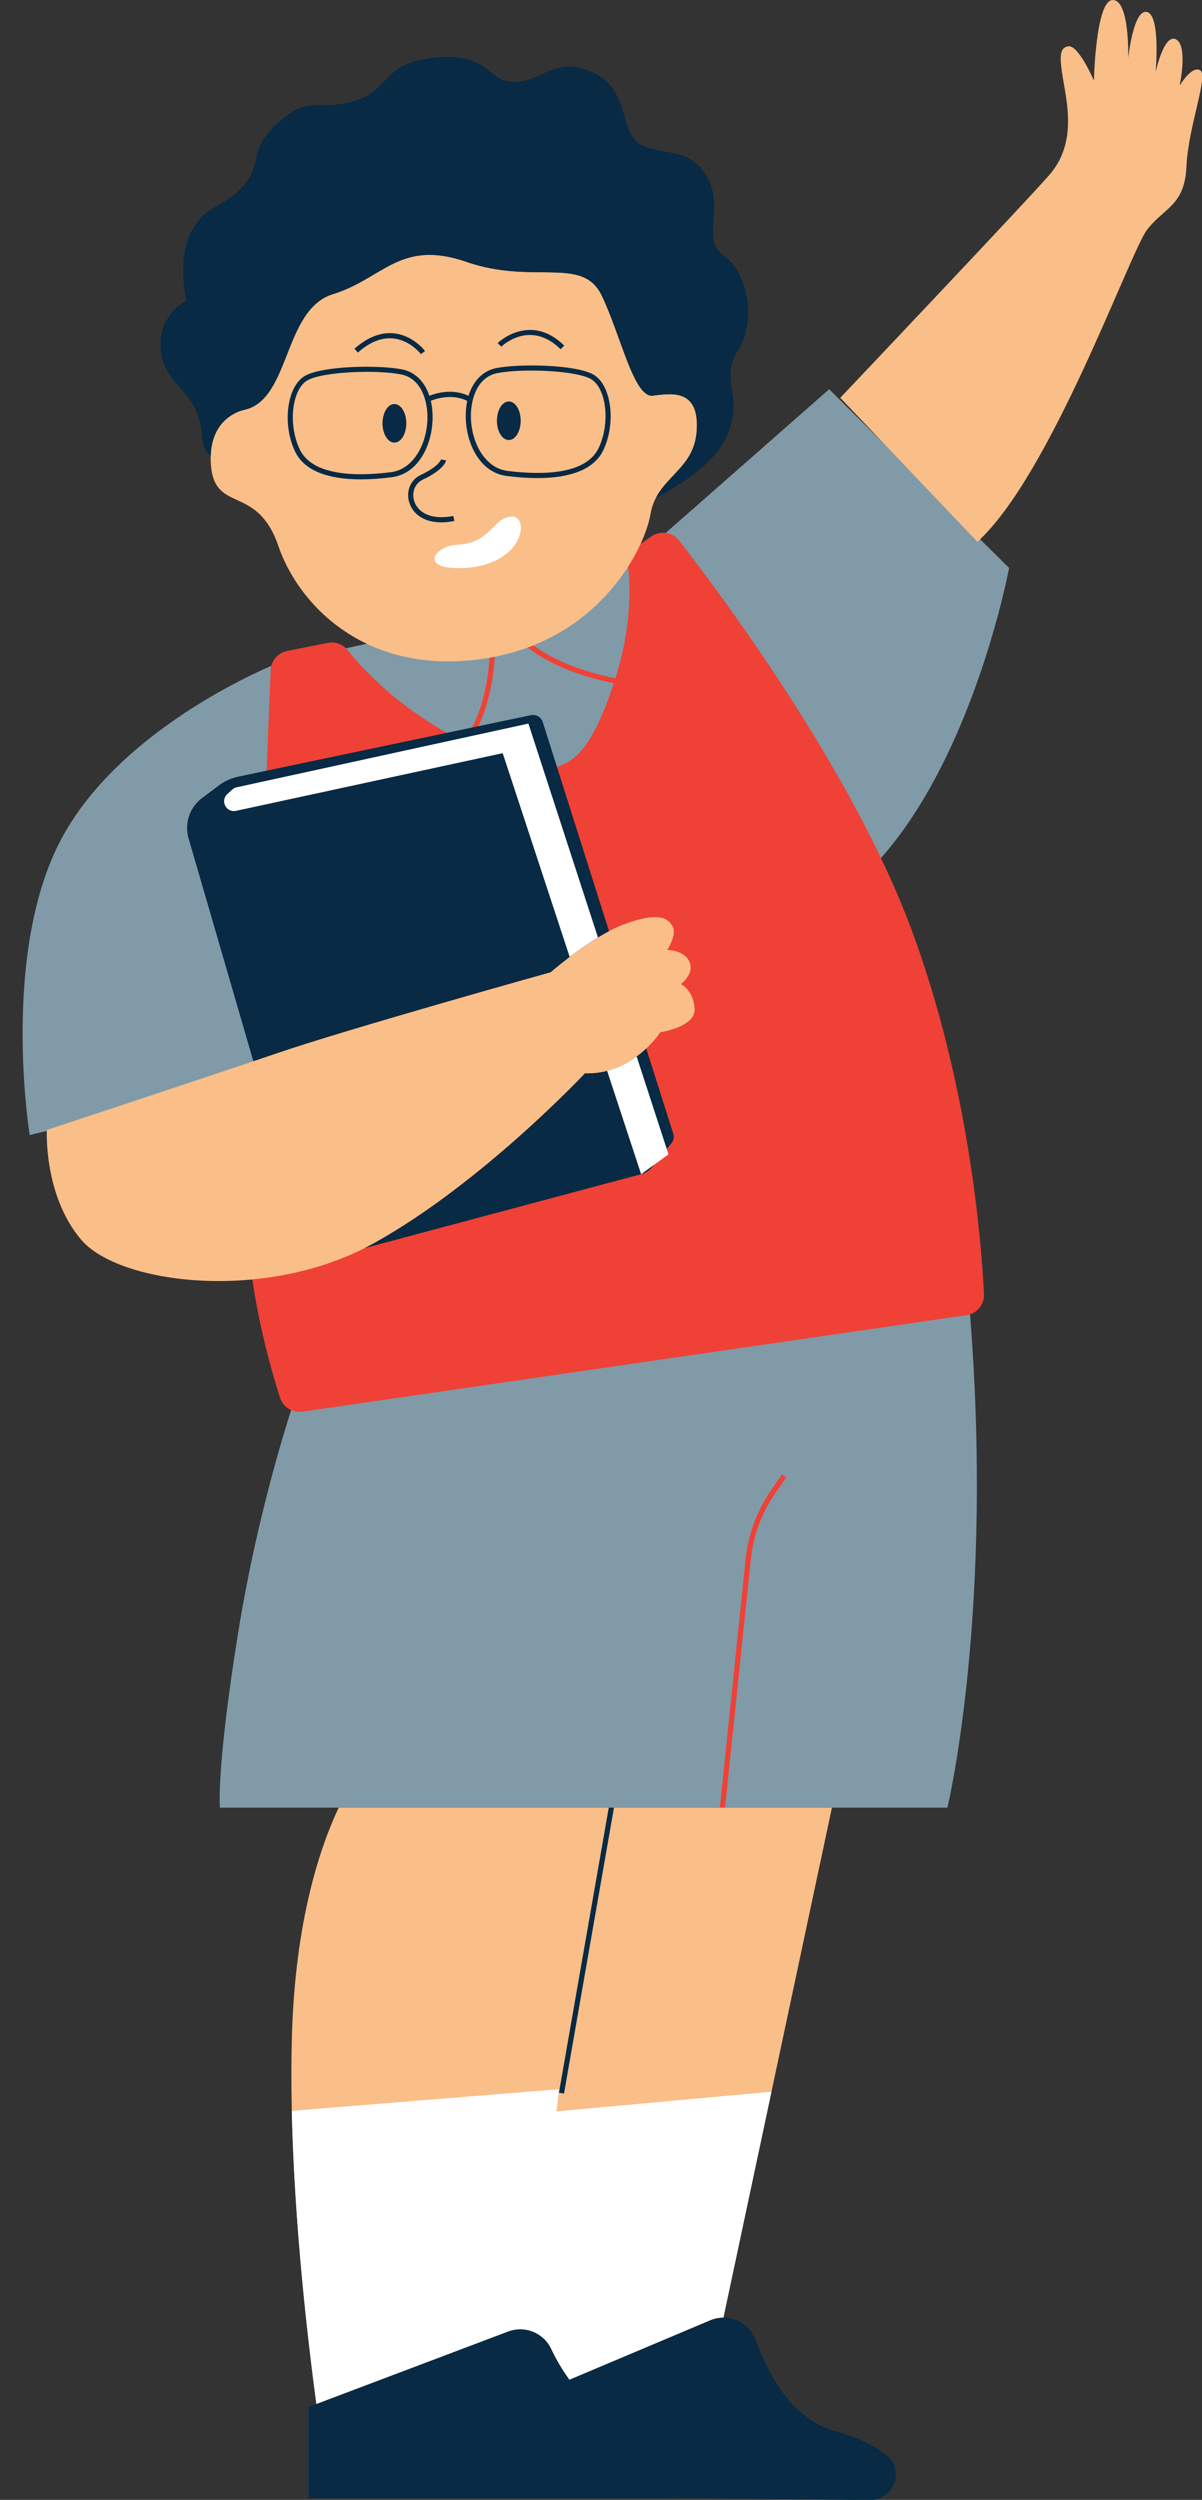
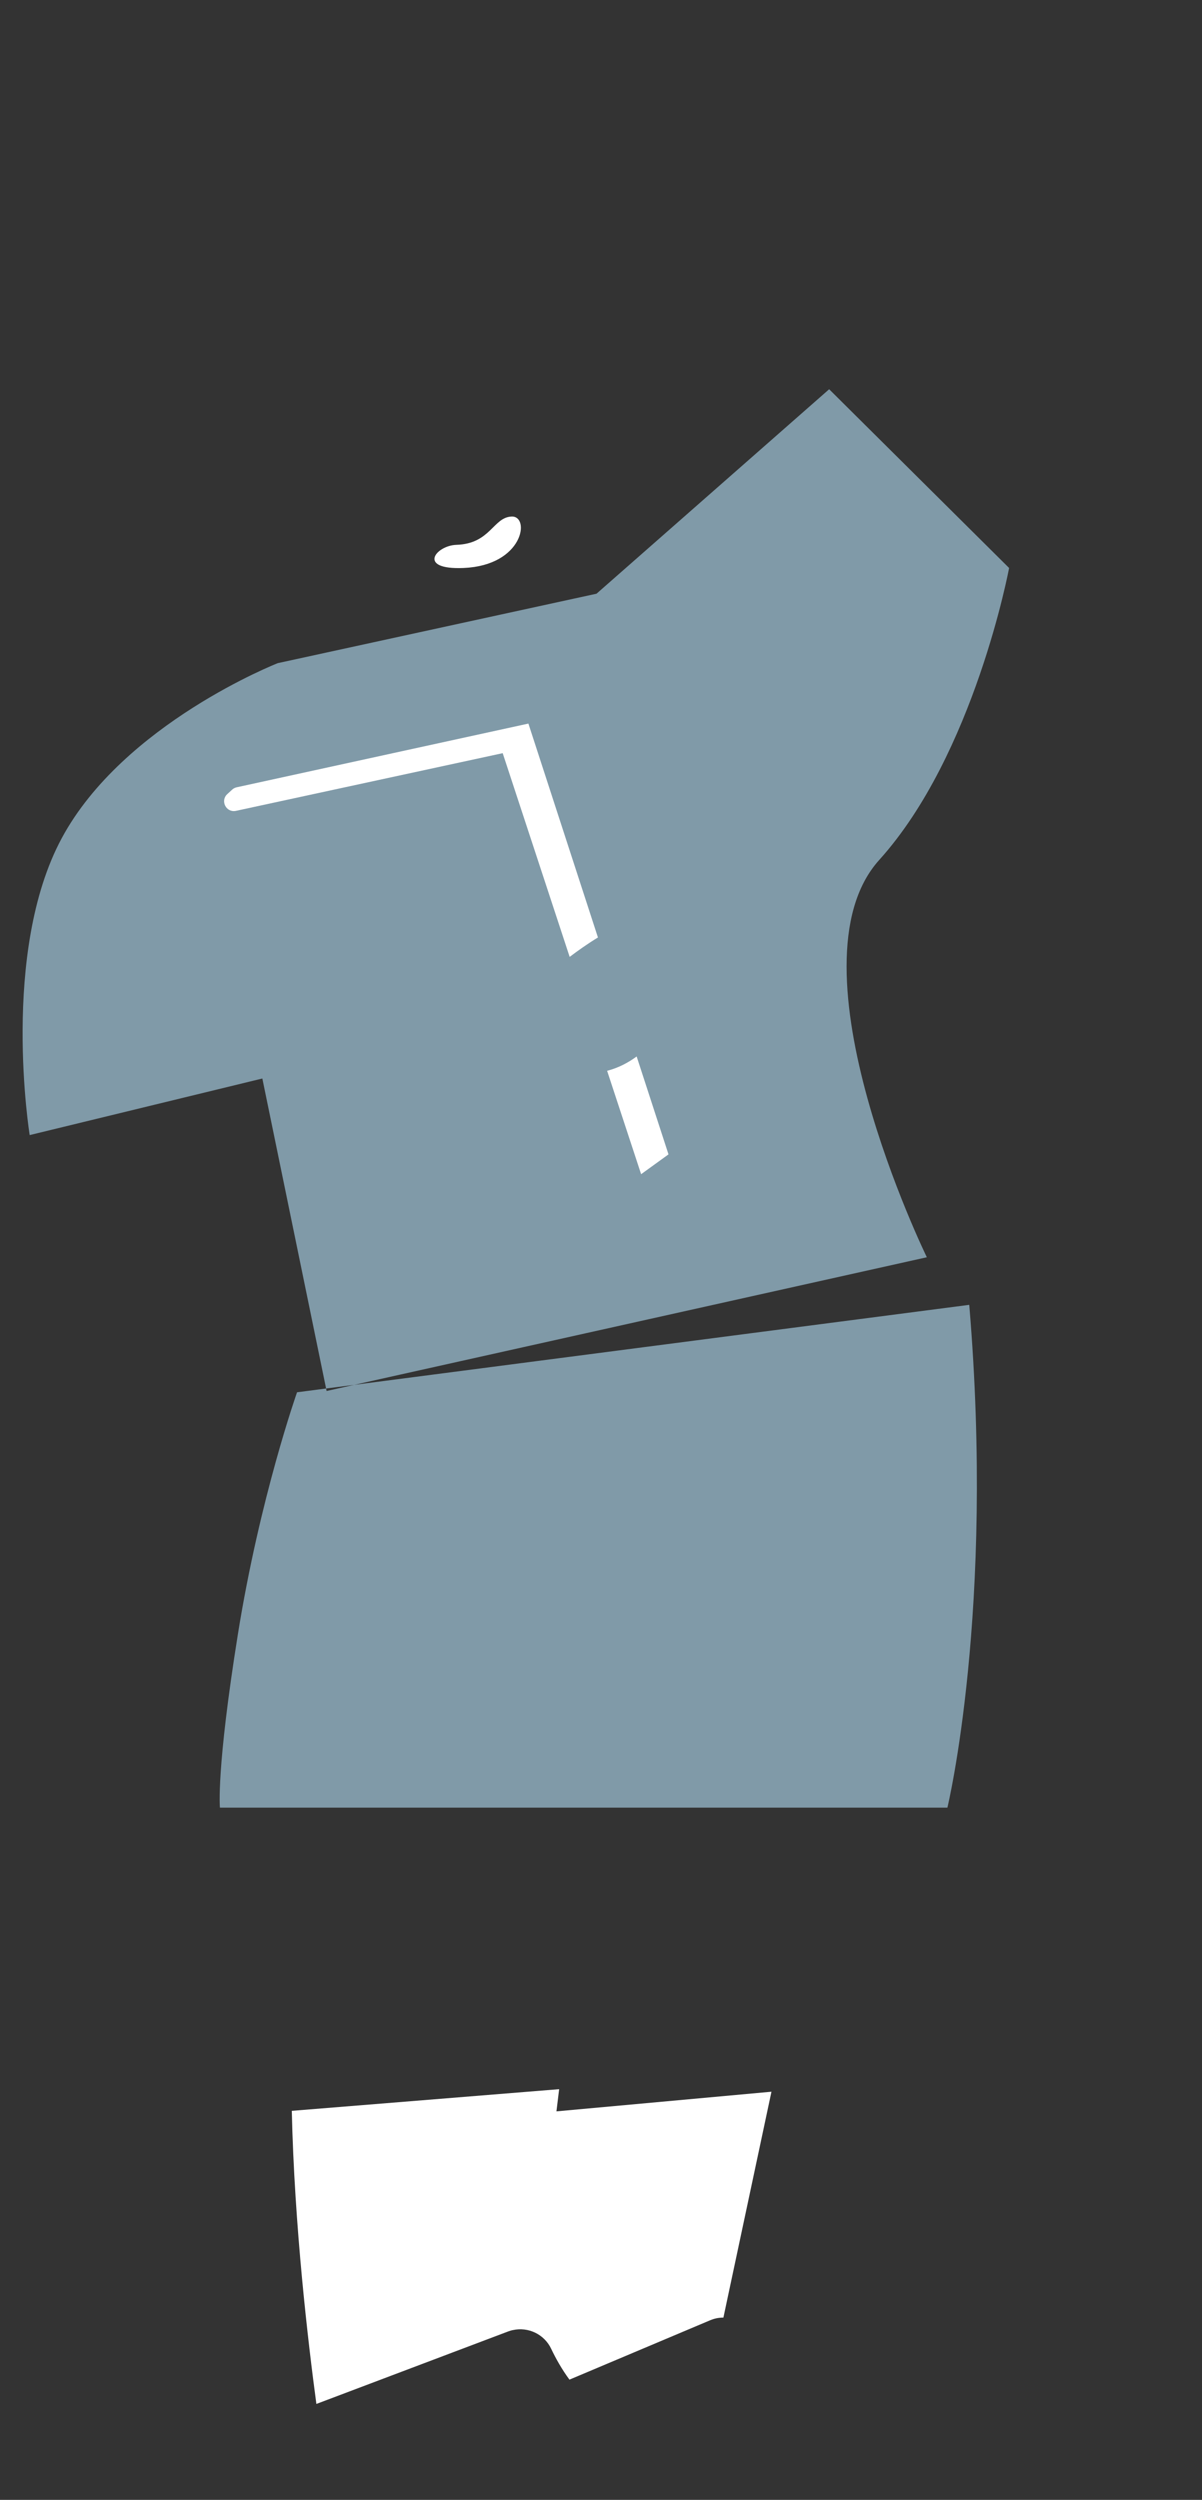
<svg xmlns="http://www.w3.org/2000/svg" fill="#000000" height="486" preserveAspectRatio="xMidYMid meet" version="1" viewBox="-4.4 0.0 233.8 486.0" width="233.8" zoomAndPan="magnify">
  <rect x="-4.4" y="0.0" width="233.8" height="486.0" fill="#333333" stroke="none" />
  <defs>
    <clipPath id="a">
-       <path d="M 4 0 L 229.449 0 L 229.449 476 L 4 476 Z M 4 0" />
-     </clipPath>
+       </clipPath>
    <clipPath id="b">
      <path d="M 26 11 L 170 11 L 170 486.039 L 26 486.039 Z M 26 11" />
    </clipPath>
  </defs>
  <g>
    <g id="change1_1">
      <path d="M 53.379 270.672 C 53.379 270.672 46.129 291.172 41.879 317.672 C 37.629 344.172 38.379 351.422 38.379 351.422 L 179.879 351.422 C 179.879 351.422 189.129 313.172 184.129 253.672 Z M 111.629 115.422 L 156.879 75.672 L 191.879 110.422 C 191.879 110.422 185.129 146.672 166.629 167.172 C 148.129 187.672 175.879 244.422 175.879 244.422 L 59.129 270.422 L 46.629 209.672 L 1.375 220.672 C 1.375 220.672 -4.375 185.172 7.625 162.922 C 19.629 140.672 49.629 128.922 49.629 128.922 L 111.629 115.422" fill="#809aa8" />
    </g>
    <g id="change2_1">
-       <path d="M 145.605 289.676 C 142.852 293.645 141.129 298.277 140.633 303.082 L 135.629 351.367 L 136.625 351.473 L 141.629 303.188 C 142.105 298.551 143.766 294.074 146.426 290.246 L 148.539 287.203 L 147.715 286.637 Z M 186.996 251.566 C 187.098 253.609 185.629 255.387 183.605 255.68 L 54.418 274.441 C 52.5 274.719 50.656 273.562 50.066 271.715 C 39.504 238.586 44.137 215.43 44.801 212.488 C 44.852 212.258 44.883 212.027 44.895 211.793 L 48.25 130.281 C 48.324 128.453 49.641 126.918 51.43 126.559 L 59.348 124.977 C 60.859 124.676 62.391 125.285 63.32 126.516 C 64.328 127.855 66.191 129.961 69.629 133.172 C 74.004 137.258 79.918 141.25 85.773 144.27 C 91.59 135.902 90.887 124.102 90.879 123.953 L 91.875 123.887 C 91.887 124.035 92.598 136.055 86.66 144.727 C 90.531 146.656 94.34 148.148 97.629 148.922 C 106.043 150.898 110.293 146.988 114.988 132.836 C 108.398 131.41 101.203 129.121 95.527 123.527 L 96.227 122.812 C 101.742 128.246 108.812 130.48 115.297 131.879 C 118.512 121.75 118.203 113.762 117.758 110.008 C 117.582 108.535 118.223 107.09 119.445 106.246 L 122.324 104.27 C 124.055 103.078 126.406 103.445 127.695 105.098 C 135.547 115.176 161.301 149.52 172.879 180.672 C 184.086 210.832 186.488 241.328 186.996 251.566" fill="#ef4136" />
-     </g>
+       </g>
    <g clip-path="url(#a)" id="change3_1">
-       <path d="M 106.531 351.422 C 101.73 359.086 96.316 372.211 94.629 393.672 C 91.379 434.922 97.879 473.922 97.879 473.922 L 132.879 466.672 L 157.418 351.422 Z M 61.484 351.422 C 57.887 359.023 53 373.352 52.379 395.922 C 51.379 432.172 58.379 475.922 58.379 475.922 L 96.879 467.672 L 111.02 351.422 Z M 43.129 79.672 C 43.129 79.672 35.879 80.922 36.629 90.422 C 37.379 99.922 45.629 94.047 49.754 106.172 C 53.469 117.09 66.129 131.172 88.879 128.172 C 111.629 125.172 120.879 107.172 122.129 99.922 C 123.379 92.672 130.629 91.672 131.129 83.672 C 131.629 75.672 126.379 76.422 122.629 76.922 C 118.879 77.422 116.379 65.172 112.629 57.422 C 108.879 49.672 99.379 55.422 86.379 50.922 C 73.379 46.422 70.129 54.172 60.379 57.172 C 50.629 60.172 52.129 77.672 43.129 79.672 Z M 185.711 105.336 C 200.043 92.336 215.379 49.004 218.711 44.672 C 222.043 40.336 226.043 40.004 226.379 32.336 C 226.711 24.672 230.711 14.672 229.043 13.672 C 227.379 12.672 225.043 16.672 225.043 16.672 C 225.043 16.672 226.711 9.004 224.379 7.672 C 222.043 6.336 220.379 14.004 220.379 14.004 C 220.379 14.004 221.379 3.004 218.711 2.336 C 216.043 1.672 215.043 11.336 215.043 11.336 C 215.043 11.336 215.379 0.004 212.043 0.004 C 208.711 0.004 208.379 15.672 208.379 15.672 C 208.379 15.672 205.379 8.672 203.379 9.004 C 201.379 9.336 201.711 11.672 202.711 17.336 C 203.711 23.004 204.043 29.004 199.711 34.004 C 195.379 39.004 159.043 77.336 159.043 77.336 Z M 4.711 219.672 C 4.711 219.672 36.043 209.336 49.711 204.672 C 63.379 200.004 102.711 189.004 102.711 189.004 C 102.711 189.004 110.711 182.004 117.043 179.672 C 123.379 177.336 125.379 178.336 126.379 180.004 C 127.379 181.672 125.379 184.672 125.379 184.672 C 125.379 184.672 128.711 184.672 129.711 187.004 C 130.711 189.336 128.043 191.336 128.043 191.336 C 128.043 191.336 130.379 192.336 130.711 196.004 C 131.043 199.672 124.043 200.672 124.043 200.672 C 124.043 200.672 118.711 209.004 109.379 208.672 C 109.379 208.672 89.379 230.004 68.379 241.672 C 47.379 253.336 18.711 249.672 11.379 241.004 C 4.043 232.336 4.711 219.672 4.711 219.672" fill="#fabe88" />
-     </g>
+       </g>
    <g clip-path="url(#b)" id="change4_1">
-       <path d="M 34.879 84.672 C 34.379 75.922 27.629 75.172 26.879 68.172 C 26.129 61.172 31.879 58.422 31.879 58.422 C 31.879 58.422 29.879 50.422 32.879 44.922 C 35.879 39.422 38.879 40.672 42.879 36.172 C 46.879 31.672 43.629 29.422 49.629 23.922 C 55.629 18.422 57.129 21.672 64.379 19.672 C 71.629 17.672 69.629 12.172 80.379 11.172 C 91.129 10.172 90.379 16.172 95.879 15.922 C 101.379 15.672 103.879 10.672 111.129 14.172 C 118.379 17.672 115.879 25.922 120.379 28.172 C 124.879 30.422 129.629 28.422 133.129 34.422 C 136.629 40.422 131.879 46.672 136.379 49.672 C 140.879 52.672 142.879 62.172 139.129 68.172 C 135.379 74.172 140.379 76.172 137.129 84.422 C 134.922 90.016 127.664 94.457 123.219 96.738 C 125.637 92.145 130.711 90.324 131.129 83.672 C 131.629 75.672 126.379 76.422 122.629 76.922 C 118.879 77.422 116.379 65.172 112.629 57.422 C 108.879 49.672 99.379 55.422 86.379 50.922 C 73.379 46.422 70.129 54.172 60.379 57.172 C 50.629 60.172 52.129 77.672 43.129 79.672 C 43.129 79.672 36.746 80.77 36.578 88.754 C 35.633 87.887 34.984 86.582 34.879 84.672 Z M 104.32 406.844 L 114.008 351.422 L 115.023 351.422 L 105.305 407.012 Z M 164.793 486.039 L 126.438 485.578 C 126.145 485.633 125.848 485.672 125.531 485.672 L 55.629 485.672 L 55.629 467.922 L 94.434 453.258 C 97.68 452.031 101.324 453.496 102.812 456.629 C 103.688 458.477 104.859 460.578 106.363 462.625 L 133.727 451.082 C 137.262 449.59 141.289 451.395 142.605 455 C 144.965 461.461 149.688 470.48 158.129 472.672 C 162.117 473.703 165.277 475.309 167.754 477.051 C 171.715 479.848 169.641 486.098 164.793 486.039 Z M 102.711 189.004 C 102.711 189.004 63.379 200.004 49.711 204.672 C 48.277 205.16 46.641 205.715 44.879 206.309 L 32.285 163.008 C 31.438 160.098 32.48 156.965 34.906 155.145 L 38.211 152.668 C 39.309 151.848 40.574 151.273 41.914 150.992 L 98.875 139.035 C 99.871 138.828 100.859 139.406 101.168 140.375 L 114.062 181.027 C 108.457 183.984 102.711 189.004 102.711 189.004 Z M 120.305 228.273 L 66.543 242.637 C 67.16 242.324 67.773 242.008 68.379 241.672 C 89.379 230.004 109.379 208.672 109.379 208.672 C 114.781 208.863 118.836 206.152 121.297 203.832 L 126.555 220.406 C 126.758 221.039 126.625 221.73 126.207 222.246 L 122.488 226.855 C 121.93 227.547 121.164 228.043 120.305 228.273 Z M 65.207 68.543 L 64.547 67.797 C 67.078 65.555 69.656 64.547 72.195 64.801 C 75.922 65.176 78.18 68.117 78.277 68.242 L 77.477 68.848 C 77.457 68.82 75.375 66.121 72.086 65.797 C 69.828 65.57 67.52 66.496 65.207 68.543 Z M 93.102 67.402 L 92.402 66.688 C 92.465 66.625 98.703 60.672 105.352 67.188 L 104.652 67.902 C 98.715 62.078 93.328 67.184 93.102 67.402 Z M 76.184 97.465 C 76.828 99.434 79.164 101.215 83.781 100.305 L 83.973 101.285 C 83.047 101.469 82.199 101.551 81.43 101.551 C 77.824 101.551 75.875 99.734 75.234 97.773 C 74.508 95.559 75.426 93.273 77.414 92.344 C 81.016 90.652 81.383 89.332 81.387 89.316 L 82.371 89.504 C 82.34 89.684 81.957 91.316 77.84 93.246 C 76.312 93.961 75.617 95.734 76.184 97.465 Z M 74.629 82.297 C 74.629 84.367 73.594 86.047 72.316 86.047 C 71.035 86.047 70.004 84.367 70.004 82.297 C 70.004 80.223 71.035 78.547 72.316 78.547 C 73.594 78.547 74.629 80.223 74.629 82.297 Z M 92.254 81.797 C 92.254 79.723 93.285 78.047 94.566 78.047 C 95.844 78.047 96.879 79.723 96.879 81.797 C 96.879 83.867 95.844 85.547 94.566 85.547 C 93.285 85.547 92.254 83.867 92.254 81.797 Z M 92.348 72.535 C 97.148 71.605 107.293 72.004 110.398 73.613 C 113.531 75.238 114.383 82.16 112.051 87.082 C 109.578 92.297 101.043 92.391 94.312 91.551 C 89.848 90.988 87.355 85.992 87.199 81.348 C 87.078 77.766 88.355 73.309 92.348 72.535 Z M 78.738 81.598 C 78.582 86.242 76.09 91.238 71.625 91.801 C 64.898 92.641 56.359 92.547 53.887 87.332 C 51.559 82.41 52.406 75.488 55.539 73.863 C 57.543 72.824 62.465 72.289 67 72.289 C 69.5 72.289 71.883 72.453 73.59 72.785 C 77.582 73.559 78.859 78.016 78.738 81.598 Z M 86.199 81.379 C 86.363 86.297 88.938 91.883 94.191 92.539 C 96.332 92.809 98.312 92.941 100.125 92.941 C 106.859 92.941 111.254 91.102 112.953 87.508 C 115.535 82.062 114.477 74.602 110.855 72.727 C 107.27 70.863 96.664 70.68 92.156 71.555 C 89.543 72.062 87.621 74.051 86.734 76.949 C 83.48 75.414 80.16 76.523 79.117 76.949 C 78.199 74.188 76.32 72.297 73.781 71.805 C 69.273 70.93 58.668 71.113 55.082 72.977 C 51.461 74.852 50.406 82.312 52.984 87.758 C 54.684 91.352 59.074 93.191 65.812 93.191 C 67.625 93.191 69.605 93.059 71.746 92.789 C 77.004 92.133 79.574 86.547 79.738 81.629 C 79.781 80.293 79.66 79.047 79.395 77.918 C 80.172 77.598 83.441 76.422 86.484 77.945 C 86.262 79.004 86.156 80.152 86.199 81.379" fill="#082a44" />
-     </g>
+       </g>
    <g id="change5_1">
      <path d="M 94.434 453.258 C 95.836 452.73 97.309 452.703 98.652 453.094 L 104.359 406.156 L 52.359 410.367 C 52.859 432.746 55.531 455.422 57.141 467.348 Z M 93.781 411.387 C 93.477 427.234 94.344 441.867 95.355 452.992 C 98.344 452.328 101.465 453.789 102.812 456.629 C 103.688 458.477 104.859 460.578 106.363 462.625 L 133.727 451.082 C 134.57 450.723 135.445 450.559 136.309 450.562 L 145.656 406.648 Z M 85.754 110.422 C 97.465 109.938 98.754 100.297 95.129 100.422 C 91.504 100.547 91.039 105.711 84.379 105.922 C 80.379 106.047 76.629 110.797 85.754 110.422 Z M 113.691 208.176 L 120.305 228.273 L 125.629 224.422 L 119.434 205.387 C 117.883 206.535 115.961 207.586 113.691 208.176 Z M 39.809 154.383 L 40.75 153.52 C 40.996 153.289 41.301 153.133 41.629 153.059 L 98.379 140.672 L 111.906 182.254 C 109.898 183.473 107.973 184.84 106.406 186.027 L 93.379 146.422 L 41.457 157.645 C 39.578 158.008 38.402 155.676 39.809 154.383" fill="#ffffff" />
    </g>
  </g>
</svg>